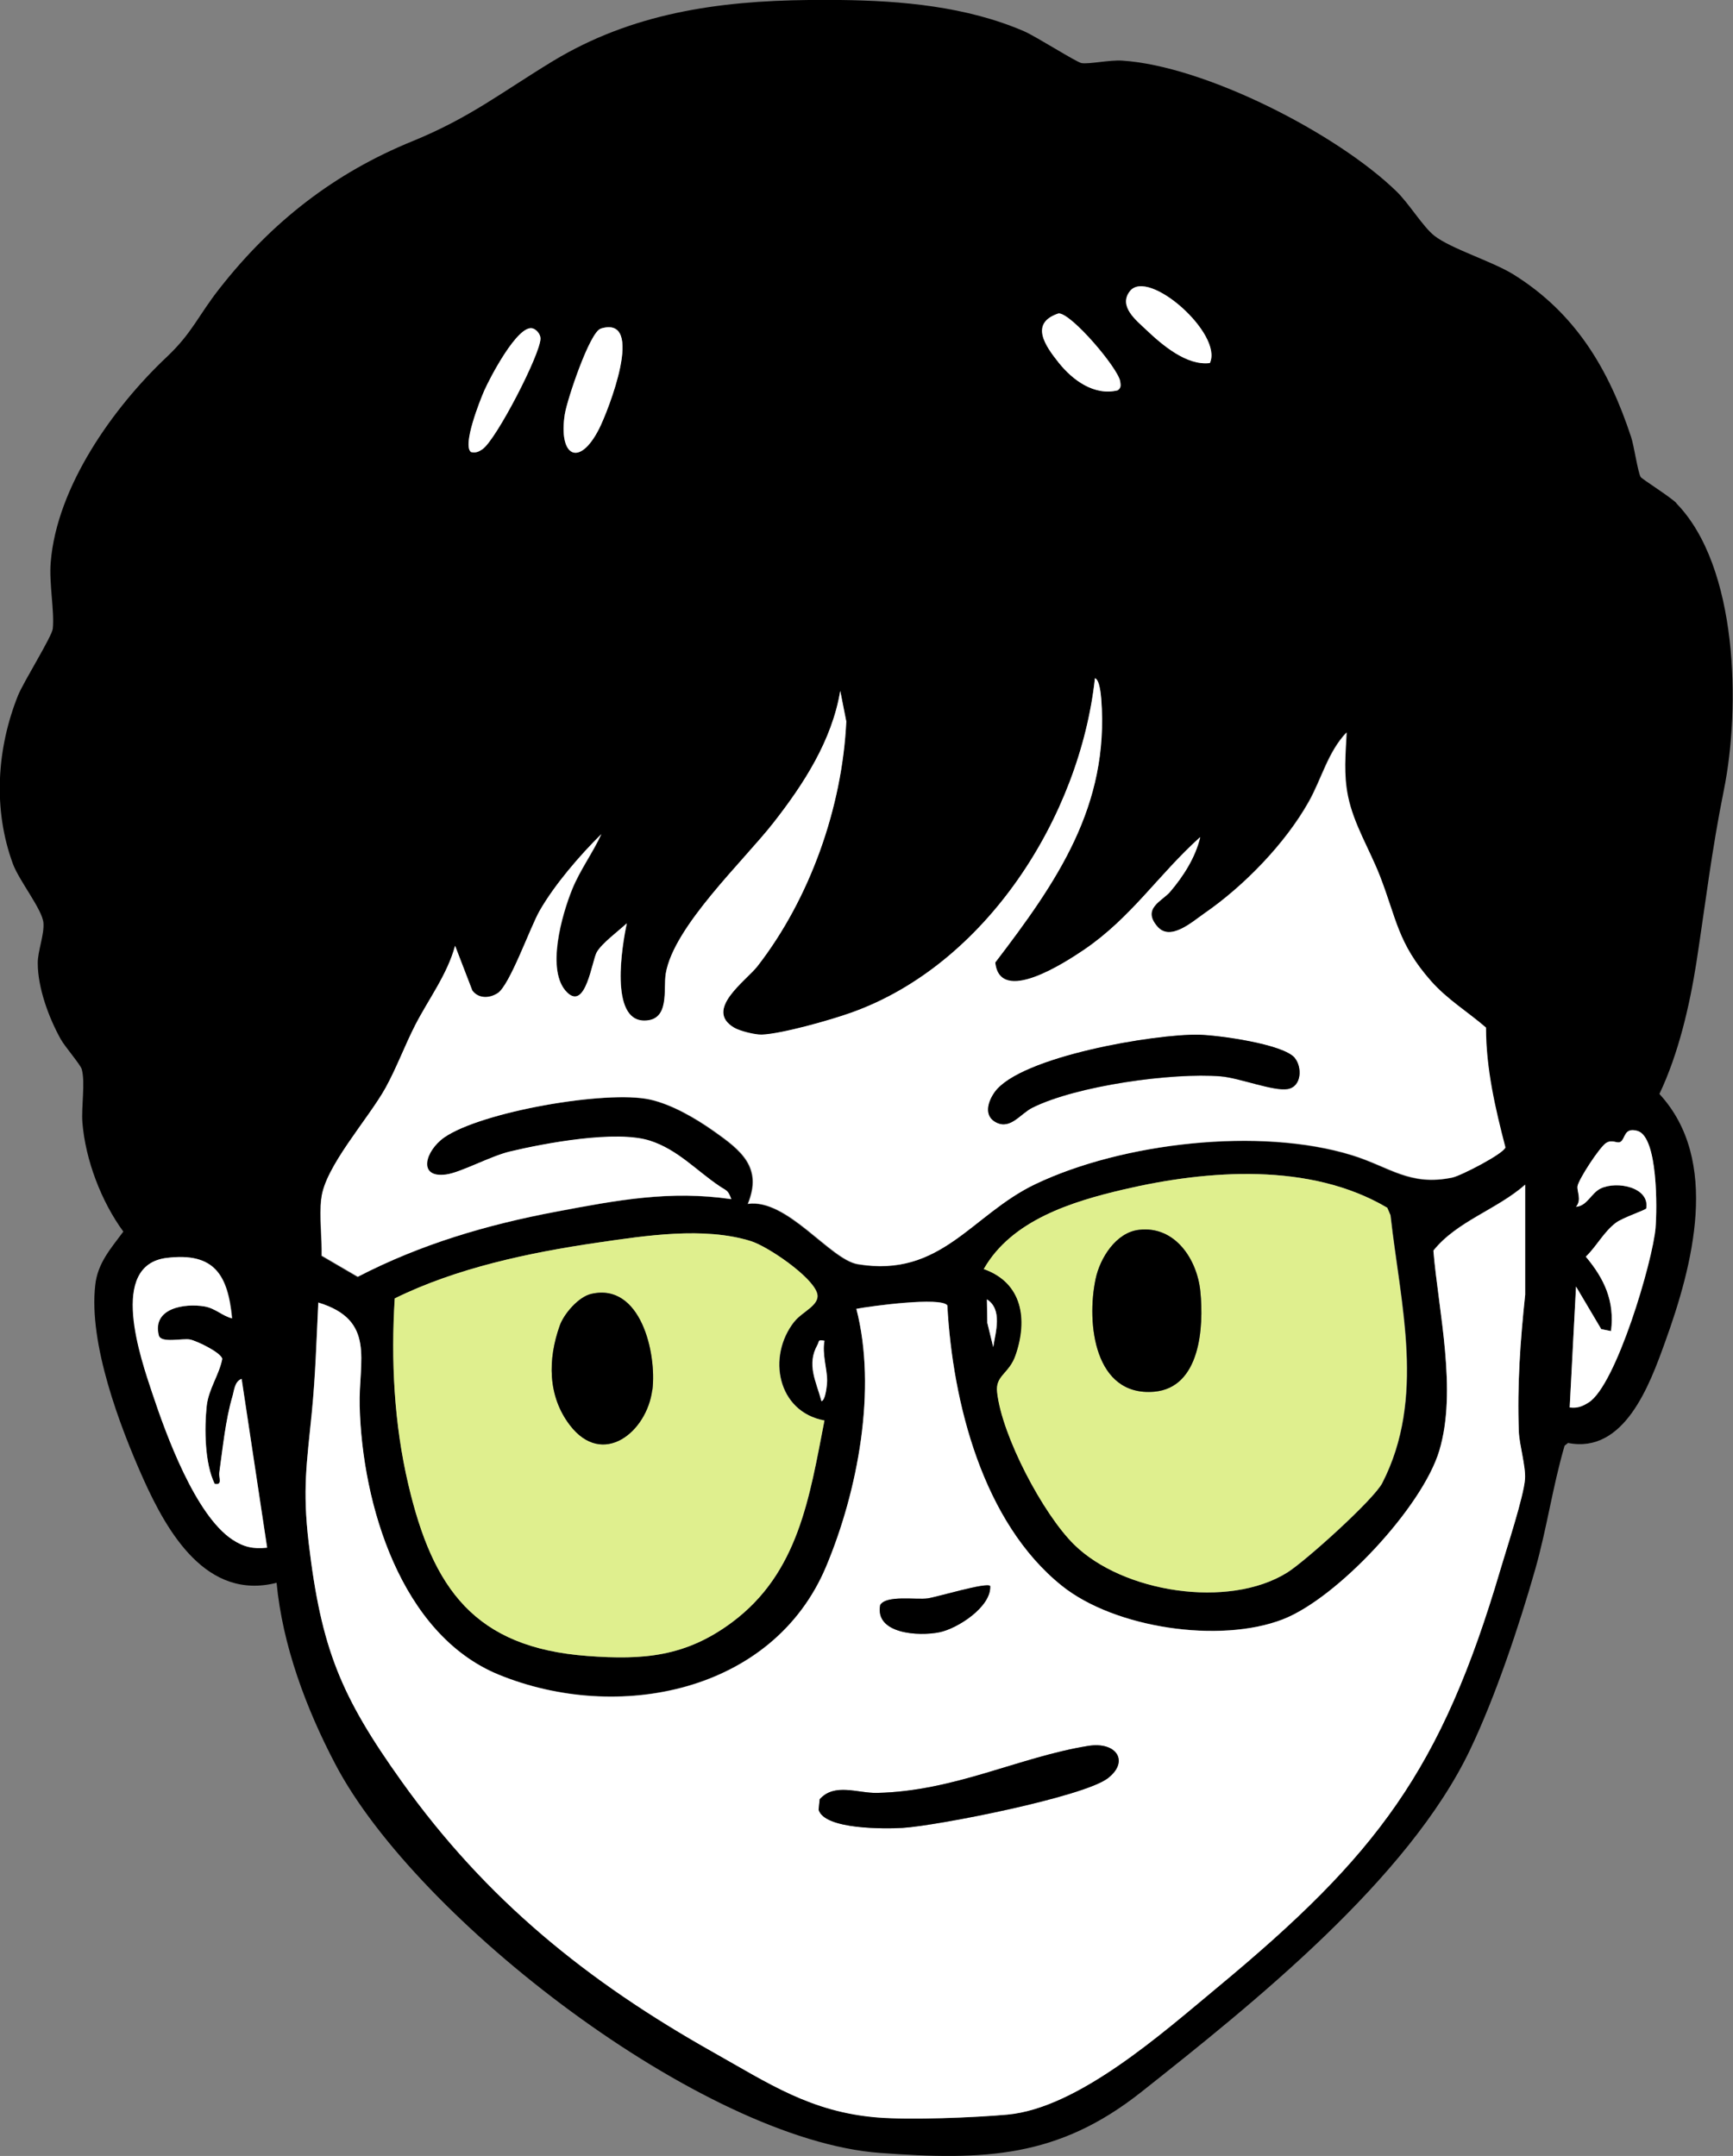
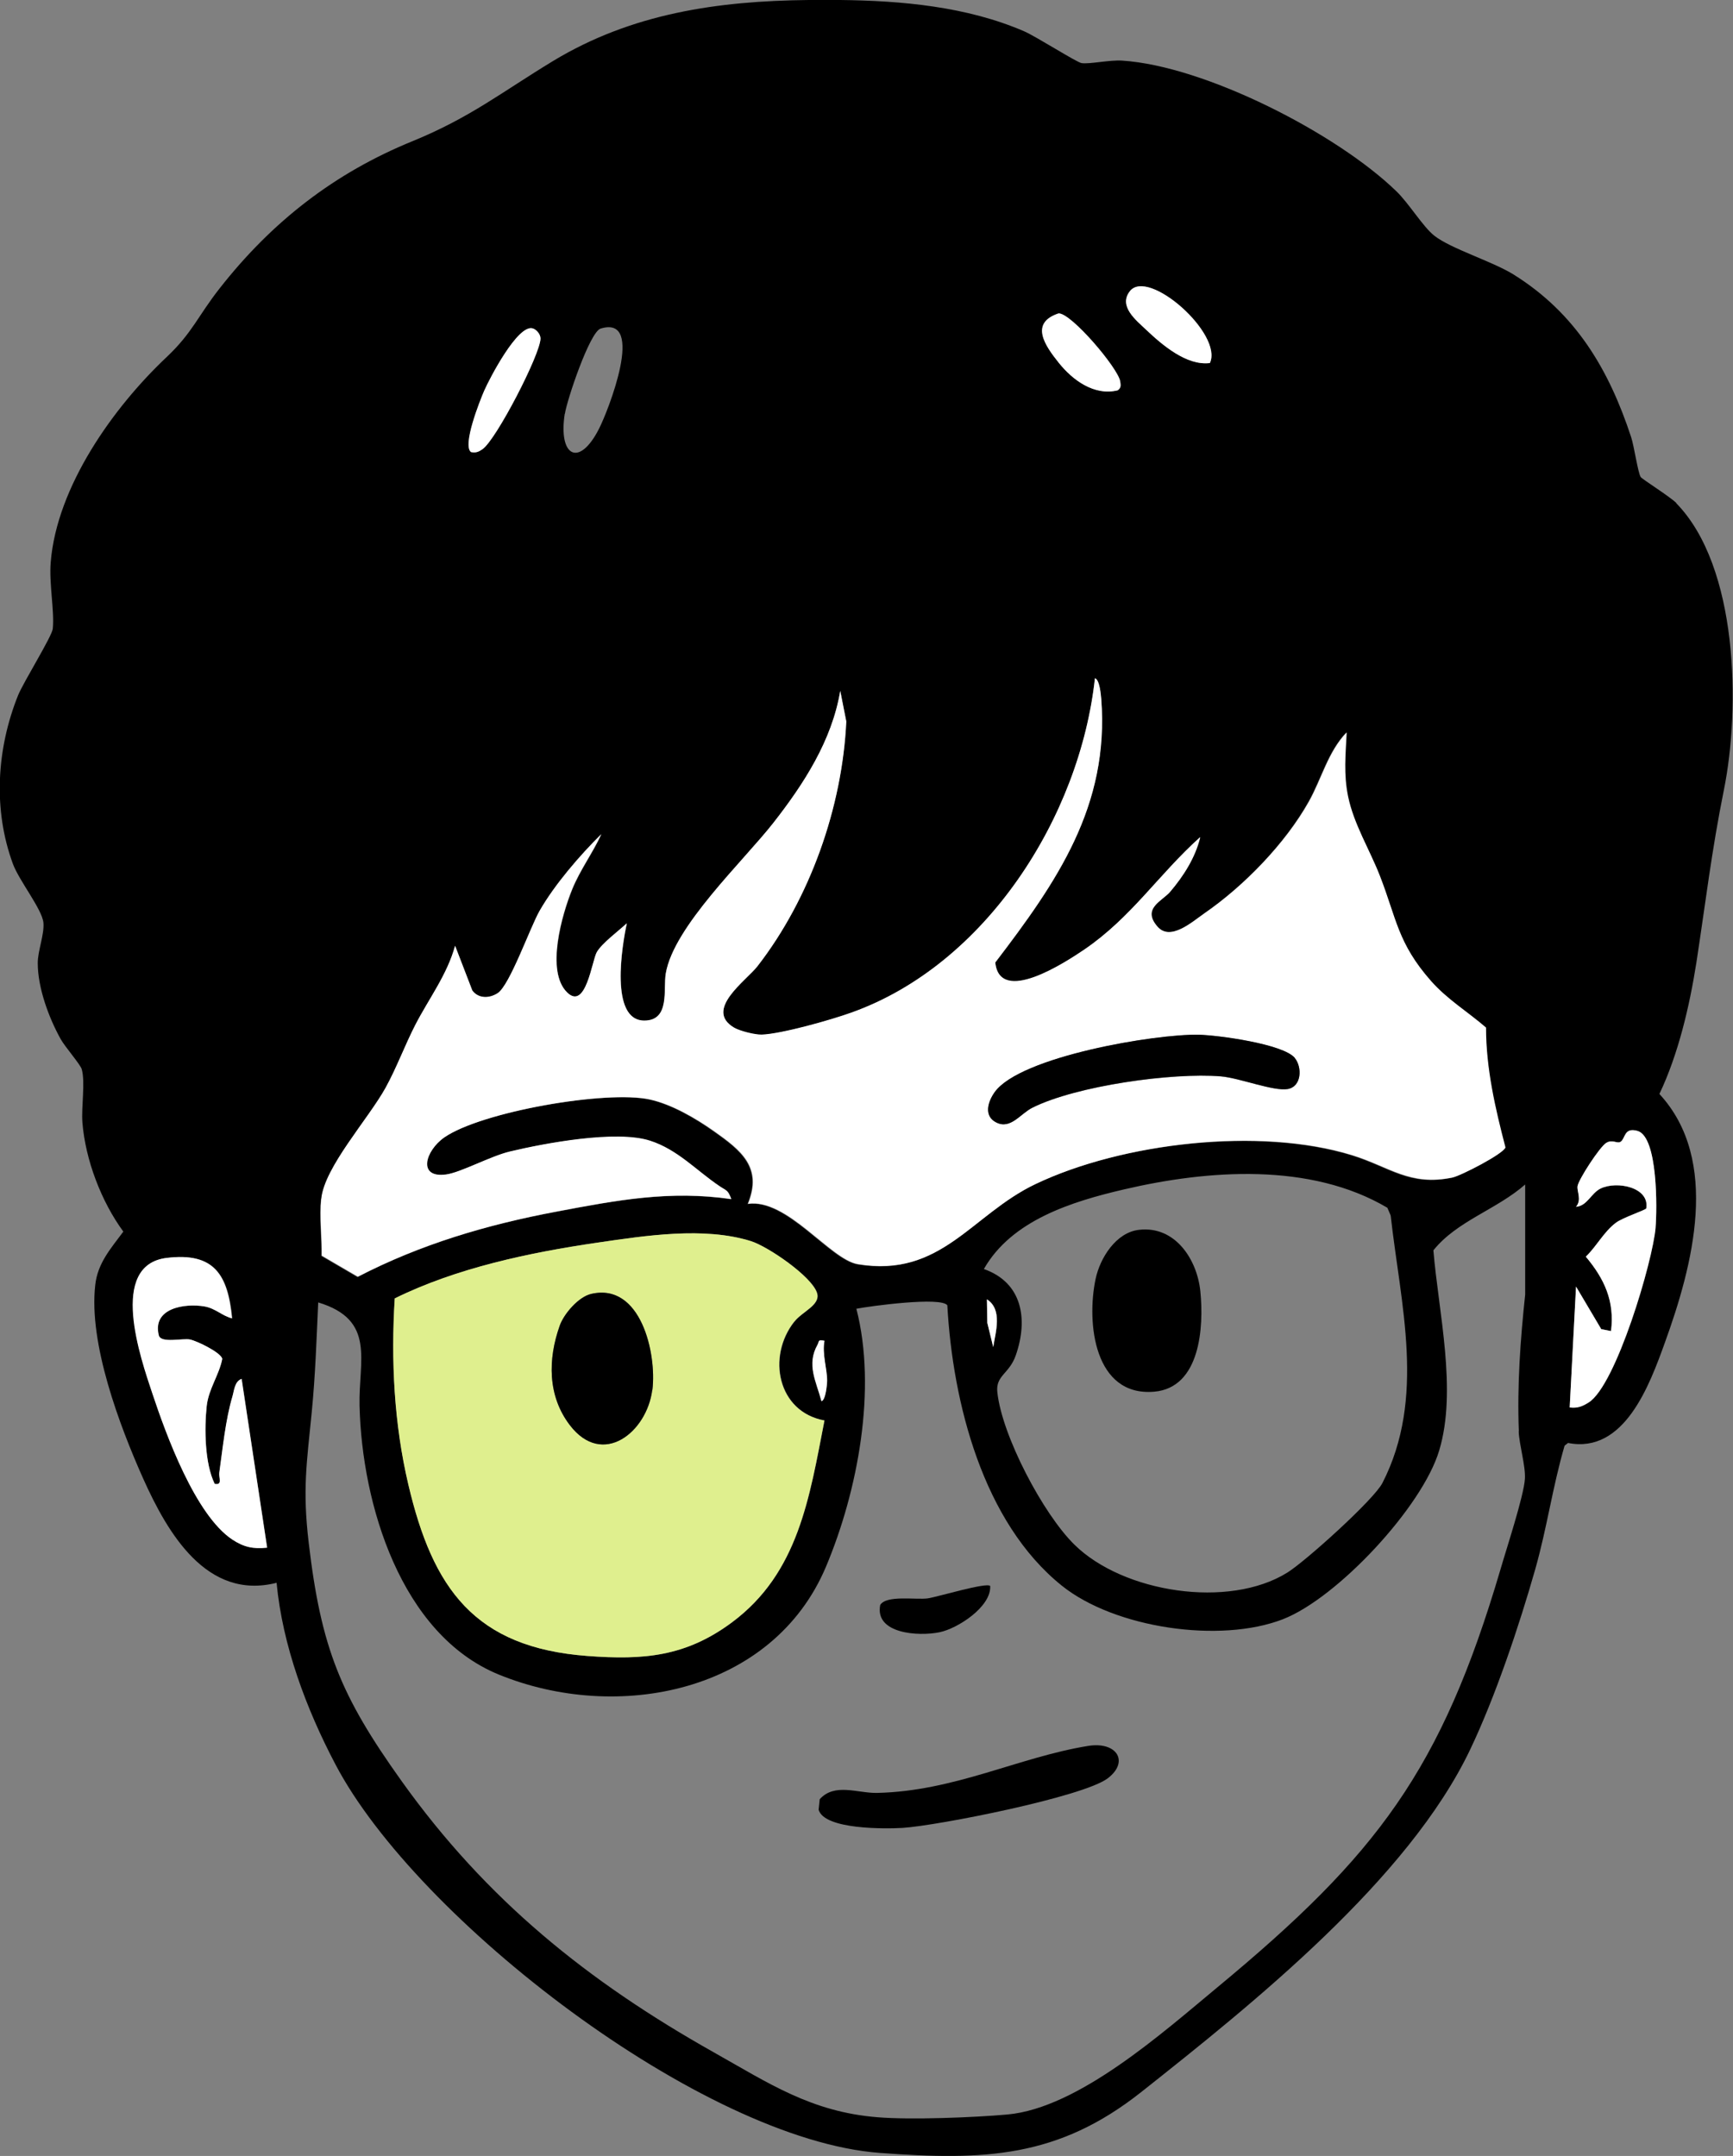
<svg xmlns="http://www.w3.org/2000/svg" id="Layer_2" data-name="Layer 2" viewBox="0 0 125.75 156.48">
  <rect x="0" y="0" width="125.75" height="156.48" fill="#808080" stroke="none" />
  <defs>
    <style>
      .cls-1 {
        fill: #dfef8e;
      }

      .cls-2 {
        fill: #fff;
      }
    </style>
  </defs>
  <g id="Layer_1-2" data-name="Layer 1">
    <g>
      <path d="M121.65,36.52c-.45-.46-2.51-1.75-2.6-1.9-.2-.32-.48-2.26-.69-2.89-1.62-4.93-4.03-9-8.54-11.81-1.53-.95-4.55-1.87-5.74-2.81-.84-.66-1.84-2.35-2.77-3.24-4.32-4.19-13.86-9.08-19.88-9.47-.92-.06-2.39.27-2.95.18-.37-.06-3.31-1.94-4.17-2.31C70.15.47,65.42.05,60.98,0h-2.31c-6.57.07-12.82.96-18.56,4.44-3.75,2.28-5.99,4.09-10.16,5.8-5.68,2.31-10.23,5.86-14.02,10.7-1.55,1.97-1.97,3.21-3.82,4.96-3.9,3.67-7.99,9.43-8.43,14.91-.13,1.52.28,3.55.15,4.82-.05.55-2.11,3.84-2.52,4.84-1.55,3.87-1.83,8.28-.37,12.24.46,1.23,2.12,3.29,2.21,4.26.08.84-.42,2.07-.41,2.94,0,1.79.8,3.96,1.67,5.52.31.55,1.42,1.83,1.52,2.17.27.94-.04,2.77.05,3.88.22,2.71,1.37,5.73,2.97,7.91-.9,1.22-1.87,2.28-2.04,3.89-.48,4.23,1.76,10.19,3.49,14.06,1.76,3.92,4.6,8.83,9.67,7.54.43,4.55,2.15,9.15,4.27,13.18,5.9,11.25,26.64,27.25,39.51,28.2,7.6.56,12.92.36,18.95-4.41,8.15-6.45,19.4-15.46,23.88-24.87,1.82-3.81,3.56-9,4.72-13.08.85-2.99,1.26-5.99,2.13-8.97l.25-.2c4.09.81,5.92-4.21,7.03-7.29,2.01-5.55,4.05-13.22-.4-18.04,1.37-2.88,2.18-6.34,2.68-9.51.68-4.43,1.1-8.09,2-12.56,1.2-5.94,1.05-16.2-3.46-20.81ZM16.87,111.74c-2.68-1.78-4.78-7.57-5.8-10.61-.84-2.55-3.21-9.31,1.04-9.83,3.45-.42,4.44,1.22,4.75,4.39-.74-.18-1.21-.72-2.03-.87-1.42-.23-3.79.11-3.3,2.1.14.6,1.74.19,2.27.31.48.1,2.22.93,2.33,1.4-.23,1.18-.99,2.17-1.13,3.41-.17,1.64-.15,4.18.58,5.66.6.11.29-.44.34-.81.25-1.77.45-3.83.95-5.53.13-.43.15-1.11.67-1.28l1.85,12.25c-1,.11-1.69-.04-2.53-.6ZM81.99,21.13c1.34-1.7,6.78,3.12,5.8,5.22-1.69.21-3.46-1.32-4.62-2.42-.7-.67-2.04-1.71-1.18-2.8ZM76.81,22.74c.92-.04,4.33,3.99,4.48,4.94.04.27.08.46-.18.65-1.7.41-3.26-.73-4.27-2-.97-1.22-2.14-2.88-.02-3.59ZM40.99,30.03c.15-1,1.8-5.93,2.59-6.18,3.31-1.02.53,6.02-.12,7.28-1.44,2.83-2.96,2-2.48-1.1ZM35.14,28.35c.39-.89,2.42-4.79,3.5-4.51.28.08.58.42.58.74-.02,1.16-3.22,7.35-4.21,8.03-.27.18-.48.28-.82.21-.68-.46.65-3.78.95-4.48ZM23.33,87.03c.23-2.3,3.4-5.78,4.66-8.05.81-1.48,1.38-3.06,2.15-4.55.97-1.91,2.32-3.66,2.89-5.77l1.25,3.24c.45.61,1.24.59,1.84.2.88-.57,2.35-4.76,3.04-5.97,1.1-1.91,2.93-4.04,4.48-5.57-.63,1.37-1.54,2.59-2.11,4-.73,1.79-1.94,5.94-.37,7.48,1.36,1.33,1.8-2.31,2.15-2.92.38-.65,1.6-1.54,2.18-2.09-.34,1.56-1.26,7.06,1.27,7.06,1.89,0,1.36-2.28,1.55-3.42.58-3.4,5.63-8.15,7.8-10.93,2.2-2.82,4.25-5.98,4.86-9.58l.43,2.22c-.3,6.22-2.63,12.85-6.45,17.77-.83,1.06-3.9,3.16-1.68,4.46.41.25,1.49.52,2,.5,1.45-.06,5.04-1.08,6.51-1.6,9.76-3.47,16.58-14.21,17.67-24.27.35.11.43,1.19.45,1.5.6,7.77-3.22,13.29-7.69,19.14.32,3.12,5.08,0,6.47-.95,3.42-2.33,5.37-5.43,8.38-8.14-.36,1.47-1.22,2.8-2.18,3.94-.57.68-2.07,1.2-.93,2.53.95,1.09,2.54-.36,3.41-.95,2.87-1.98,5.88-5.07,7.59-8.13.93-1.66,1.39-3.61,2.73-5.01-.08,1.61-.22,3.03.11,4.64.41,2.01,1.57,3.87,2.31,5.77,1.22,3.11,1.29,4.89,3.7,7.62,1.2,1.36,2.65,2.24,4,3.4,0,2.97.67,5.86,1.41,8.7-.14.46-3.22,2.05-3.85,2.18-3.1.65-4.54-.77-7.27-1.62-6.68-2.06-16.68-.92-22.98,2.09-4.64,2.22-6.83,6.82-12.89,5.82-2.02-.34-5.12-4.79-7.98-4.38,1.09-2.65-.49-3.89-2.47-5.28-1.32-.94-3.06-1.95-4.64-2.3-3.16-.69-12.23.89-14.92,2.75-1.4.97-1.98,2.98.13,2.7,1.05-.14,3.2-1.32,4.61-1.66,2.59-.63,7.75-1.57,10.19-.79,2,.64,3.38,2.17,5.03,3.28.54.36.62.27.87.95-4.45-.65-8.28.08-12.66.91-5.08.95-9.84,2.36-14.44,4.74l-2.62-1.53c.02-1.32-.16-2.83-.03-4.12ZM71.39,92.11c2.02-3.55,6.39-4.9,10.16-5.78,6.11-1.43,13.54-1.97,19.12,1.33l.24.56c.72,6.48,2.57,13.24-.6,19.42-.62,1.21-5.59,5.69-6.9,6.5-4.25,2.65-11.91,1.46-15.45-2.03-2.28-2.24-5.25-7.9-5.59-11.05-.14-1.24.87-1.33,1.34-2.7.9-2.59.49-5.26-2.31-6.25ZM72.07,97.77l-.43-1.77-.02-1.7c1.15.74.63,2.36.45,3.46ZM59.83,103.1c-1.09,5.58-1.88,11.06-6.71,14.65-3.34,2.48-6.39,2.75-10.49,2.44-8.2-.61-11.22-4.9-12.99-12.43-1.04-4.41-1.27-9.02-.99-13.52,4.47-2.21,9.78-3.33,14.72-4.05,3.48-.5,7.72-1.17,11.12-.11,1.23.39,4.42,2.56,4.8,3.76.28.88-1.06,1.34-1.64,2.08-2.01,2.54-1.22,6.56,2.19,7.18ZM59.6,101.7c-.38-1.44-1.1-2.64-.29-4.09.14-.26,0-.4.51-.3-.18.95.19,2.04.19,2.89,0,.24-.11,1.43-.41,1.49ZM110.2,103.9c.04.97.51,2.52.45,3.44-.08,1.25-1.35,5.1-1.77,6.56-4.3,14.6-8.96,20.74-20.52,30.32-3.99,3.31-10.11,8.78-15.25,9.25-2.44.22-7.04.4-9.44.2-4.82-.39-7.89-2.47-11.91-4.73-9.11-5.13-16.46-11.04-22.62-19.67-4.42-6.19-5.84-9.64-6.74-17.3-.46-3.9-.14-5.78.22-9.47.26-2.63.35-5.32.47-7.97,4.21,1.27,2.92,4.22,3,7.5.17,7.13,2.99,16.58,10.08,19.5,8.6,3.53,19.91,1.34,23.77-7.83,2.31-5.5,3.7-12.89,2.2-18.71,1.03-.2,6.15-.89,6.6-.25.39,7.05,2.58,15.75,8.31,20.35,3.84,3.08,11.48,4.21,16.05,2.43,3.95-1.54,10.11-8.15,11.33-12.24,1.32-4.38-.05-10.05-.42-14.53,1.7-2.13,4.59-2.96,6.66-4.78v7.99c-.35,3.28-.59,6.61-.46,9.92ZM120.14,89.1c-.2,2.43-2.87,11.46-4.86,12.7-.46.29-.82.43-1.38.36l.46-8.78,1.83,3.09.71.14c.27-2.17-.48-3.78-1.83-5.4.78-.75,1.3-1.79,2.18-2.46.5-.38,2.18-.93,2.2-1.04.26-1.53-2.12-2.01-3.31-1.45-.68.33-.97,1.27-1.78,1.33.43-.51.06-1.1.11-1.5.07-.47,1.6-2.84,2.08-3.13.46-.29.79.08,1.04-.08.36-.23.25-1.08,1.23-.79,1.49.43,1.42,5.73,1.31,7.01Z" />
-       <path class="cls-2" d="M23.09,94.54c4.21,1.28,2.92,4.23,3.01,7.51.18,7.12,2.98,16.58,10.08,19.5,8.6,3.53,19.9,1.34,23.76-7.83,2.31-5.5,3.71-12.88,2.2-18.72,1.03-.2,6.16-.89,6.6-.25.38,7.05,2.57,15.75,8.31,20.35,3.84,3.08,11.48,4.21,16.05,2.43,3.95-1.54,10.11-8.14,11.34-12.23,1.31-4.38-.05-10.05-.43-14.52,1.71-2.14,4.59-2.97,6.66-4.79v7.98c-.35,3.29-.59,6.61-.46,9.93.04.98.51,2.52.45,3.44-.08,1.25-1.35,5.1-1.78,6.56-4.3,14.6-8.96,20.74-20.52,30.33-3.99,3.31-10.11,8.77-15.25,9.25-2.44.22-7.04.4-9.44.21-4.83-.39-7.89-2.47-11.91-4.73-9.12-5.13-16.46-11.04-22.62-19.67-4.42-6.19-5.83-9.63-6.74-17.3-.46-3.9-.14-5.78.23-9.47.26-2.63.34-5.33.47-7.97ZM71.85,115.11c-.28-.29-3.83.8-4.53.9-.84.12-3-.25-3.45.48-.41,2.1,2.78,2.29,4.3,1.98,1.33-.28,3.78-1.86,3.68-3.36ZM78.95,126.72c-5.01.81-9.68,3.29-15.31,3.41-1.41.03-3.09-.75-4.16.46l-.08.76c.42,1.45,4.88,1.39,6.09,1.32,2.54-.15,13.12-2.24,14.89-3.6,1.57-1.2.67-2.69-1.43-2.35Z" />
      <path class="cls-2" d="M87.09,60.79c-.36,1.47-1.21,2.8-2.18,3.94-.57.67-2.07,1.2-.92,2.52.94,1.09,2.54-.35,3.41-.96,2.87-1.98,5.88-5.07,7.59-8.12.93-1.66,1.39-3.61,2.73-5.01-.08,1.61-.23,3.03.1,4.64.41,2.01,1.57,3.87,2.31,5.77,1.21,3.11,1.29,4.88,3.7,7.62,1.2,1.36,2.66,2.23,4,3.39,0,2.97.67,5.86,1.41,8.7-.14.46-3.22,2.05-3.84,2.18-3.1.64-4.55-.78-7.28-1.62-6.68-2.07-16.67-.91-22.98,2.1-4.64,2.21-6.83,6.82-12.88,5.81-2.02-.34-5.12-4.79-7.98-4.38,1.09-2.65-.49-3.88-2.47-5.28-1.32-.93-3.05-1.94-4.64-2.29-3.16-.7-12.23.89-14.92,2.75-1.39.97-1.98,2.98.13,2.69,1.05-.14,3.2-1.32,4.6-1.66,2.6-.62,7.75-1.58,10.19-.79,2,.64,3.38,2.18,5.03,3.29.53.36.61.26.87.95-4.45-.65-8.27.07-12.67.9-5.08.96-9.84,2.36-14.43,4.73l-2.62-1.53c.02-1.32-.17-2.82-.04-4.12.23-2.3,3.4-5.78,4.66-8.05.81-1.47,1.39-3.06,2.15-4.55.98-1.91,2.32-3.65,2.9-5.77l1.25,3.25c.45.6,1.24.58,1.84.19.88-.57,2.35-4.76,3.04-5.97,1.09-1.91,2.93-4.04,4.48-5.57-.63,1.37-1.55,2.6-2.12,4-.73,1.8-1.94,5.95-.36,7.49,1.36,1.33,1.8-2.3,2.15-2.92.37-.65,1.59-1.55,2.18-2.1-.34,1.57-1.27,7.06,1.27,7.06,1.89,0,1.36-2.28,1.56-3.42.57-3.4,5.63-8.15,7.8-10.92,2.21-2.82,4.26-5.98,4.86-9.59l.44,2.22c-.29,6.22-2.63,12.85-6.45,17.77-.83,1.06-3.9,3.16-1.68,4.46.42.24,1.49.51,1.99.5,1.45-.05,5.05-1.07,6.51-1.6,9.76-3.48,16.58-14.21,17.67-24.27.34.11.43,1.19.46,1.5.6,7.78-3.23,13.29-7.69,19.13.32,3.12,5.08,0,6.47-.94,3.42-2.34,5.37-5.43,8.38-8.14ZM93.96,76.8c-.83-1.02-5.58-1.66-6.97-1.69-3.16-.07-12.95,1.58-14.81,4.16-.49.68-.83,1.74.12,2.21,1.03.51,1.74-.65,2.62-1.08,3.19-1.59,10.14-2.56,13.67-2.27,1.34.11,3.85,1.1,4.85.92s1.05-1.59.52-2.24Z" />
      <path class="cls-1" d="M57.64,95.92c.58-.74,1.92-1.21,1.64-2.08-.39-1.21-3.57-3.38-4.8-3.76-3.4-1.06-7.64-.4-11.12.11-4.94.72-10.25,1.84-14.72,4.05-.28,4.5-.05,9.11.99,13.52,1.77,7.53,4.79,11.82,12.99,12.43,4.1.31,7.16.04,10.49-2.44,4.83-3.59,5.62-9.07,6.71-14.65-3.41-.62-4.2-4.64-2.19-7.18ZM47.33,100.87c-.38,3.07-3.6,5.68-5.98,2.57-1.62-2.12-1.6-4.78-.74-7.21.3-.87,1.38-2.12,2.3-2.32,3.58-.82,4.75,4.29,4.43,6.97Z" />
-       <path class="cls-1" d="M100.9,88.22l-.24-.56c-5.57-3.3-13.01-2.76-19.12-1.33-3.77.88-8.14,2.23-10.16,5.78,2.81.99,3.21,3.66,2.31,6.25-.47,1.37-1.49,1.46-1.34,2.7.35,3.15,3.32,8.82,5.59,11.05,3.54,3.48,11.2,4.68,15.45,2.03,1.3-.81,6.28-5.3,6.9-6.5,3.16-6.17,1.32-12.93.6-19.42ZM83.75,101.01c-4.34.37-4.93-4.97-4.25-8.19.32-1.51,1.48-3.38,3.16-3.56,2.61-.3,4.21,2.15,4.44,4.47.26,2.59,0,6.99-3.35,7.28Z" />
      <path class="cls-2" d="M16.85,95.69c-.74-.18-1.2-.73-2.02-.87-1.42-.24-3.8.11-3.31,2.1.15.6,1.74.19,2.27.3.49.1,2.22.93,2.34,1.4-.23,1.18-.99,2.18-1.13,3.42-.18,1.63-.15,4.18.58,5.66.59.11.28-.45.33-.81.25-1.77.45-3.83.95-5.52.13-.44.16-1.11.67-1.29l1.85,12.25c-1.01.11-1.7-.04-2.53-.59-2.68-1.79-4.79-7.57-5.8-10.61-.85-2.55-3.21-9.31,1.04-9.83,3.45-.42,4.44,1.22,4.74,4.39Z" />
      <path class="cls-2" d="M113.9,102.16l.46-8.78,1.83,3.09.71.14c.27-2.18-.48-3.79-1.83-5.4.78-.75,1.3-1.8,2.18-2.46.5-.38,2.19-.93,2.21-1.05.25-1.53-2.12-2.01-3.31-1.44-.69.33-.98,1.27-1.79,1.33.43-.52.05-1.11.11-1.5.07-.48,1.6-2.84,2.08-3.14.46-.28.79.08,1.04-.08.36-.23.24-1.07,1.23-.79,1.5.43,1.42,5.73,1.31,7.01-.2,2.43-2.87,11.46-4.86,12.7-.46.29-.82.43-1.37.36Z" />
-       <path class="cls-2" d="M43.59,23.85c3.3-1.02.52,6.02-.12,7.28-1.44,2.83-2.97,2-2.48-1.09.16-1.01,1.8-5.94,2.6-6.18Z" />
      <path class="cls-2" d="M34.19,32.82c-.68-.46.65-3.78.95-4.47.39-.89,2.42-4.8,3.5-4.52.28.07.58.42.58.74-.02,1.16-3.22,7.35-4.21,8.03-.27.19-.48.28-.82.21Z" />
      <path class="cls-2" d="M87.79,26.35c-1.69.21-3.47-1.32-4.63-2.42-.7-.67-2.04-1.7-1.17-2.8,1.34-1.69,6.78,3.12,5.8,5.22Z" />
      <path class="cls-2" d="M76.81,22.75c.92-.04,4.33,3.99,4.47,4.93.04.28.08.47-.18.65-1.69.42-3.26-.73-4.27-1.99s-2.14-2.89-.02-3.59Z" />
      <path class="cls-2" d="M59.83,97.31c-.19.94.19,2.04.19,2.89,0,.24-.1,1.43-.41,1.5-.38-1.44-1.1-2.65-.29-4.09.15-.26-.01-.4.52-.29Z" />
      <path class="cls-2" d="M72.07,97.77l-.43-1.76-.03-1.7c1.15.74.63,2.36.46,3.47Z" />
-       <path d="M78.95,126.72c2.1-.34,3.01,1.15,1.43,2.35-1.77,1.35-12.35,3.44-14.89,3.6-1.21.07-5.67.14-6.09-1.32l.08-.76c1.08-1.21,2.76-.43,4.16-.46,5.62-.12,10.3-2.6,15.31-3.41Z" />
+       <path d="M78.95,126.72c2.1-.34,3.01,1.15,1.43,2.35-1.77,1.35-12.35,3.44-14.89,3.6-1.21.07-5.67.14-6.09-1.32l.08-.76c1.08-1.21,2.76-.43,4.16-.46,5.62-.12,10.3-2.6,15.31-3.41" />
      <path d="M71.85,115.11c.09,1.5-2.35,3.09-3.68,3.36-1.51.31-4.71.12-4.3-1.98.45-.74,2.61-.36,3.45-.48.7-.1,4.25-1.18,4.53-.9Z" />
      <path d="M93.96,76.8c.53.65.51,2.06-.52,2.24s-3.51-.81-4.85-.92c-3.53-.29-10.48.68-13.67,2.27-.88.44-1.58,1.6-2.62,1.08-.95-.47-.61-1.53-.12-2.21,1.86-2.58,11.65-4.23,14.81-4.16,1.38.03,6.14.67,6.97,1.69Z" />
      <path d="M47.33,100.87c-.38,3.07-3.6,5.68-5.98,2.57-1.62-2.12-1.6-4.78-.74-7.21.3-.87,1.38-2.12,2.3-2.32,3.58-.82,4.75,4.29,4.43,6.97Z" />
      <path d="M83.75,101.01c-4.34.37-4.93-4.97-4.25-8.19.32-1.51,1.48-3.38,3.16-3.56,2.61-.3,4.21,2.15,4.44,4.47.26,2.59,0,6.99-3.35,7.28Z" />
    </g>
  </g>
</svg>